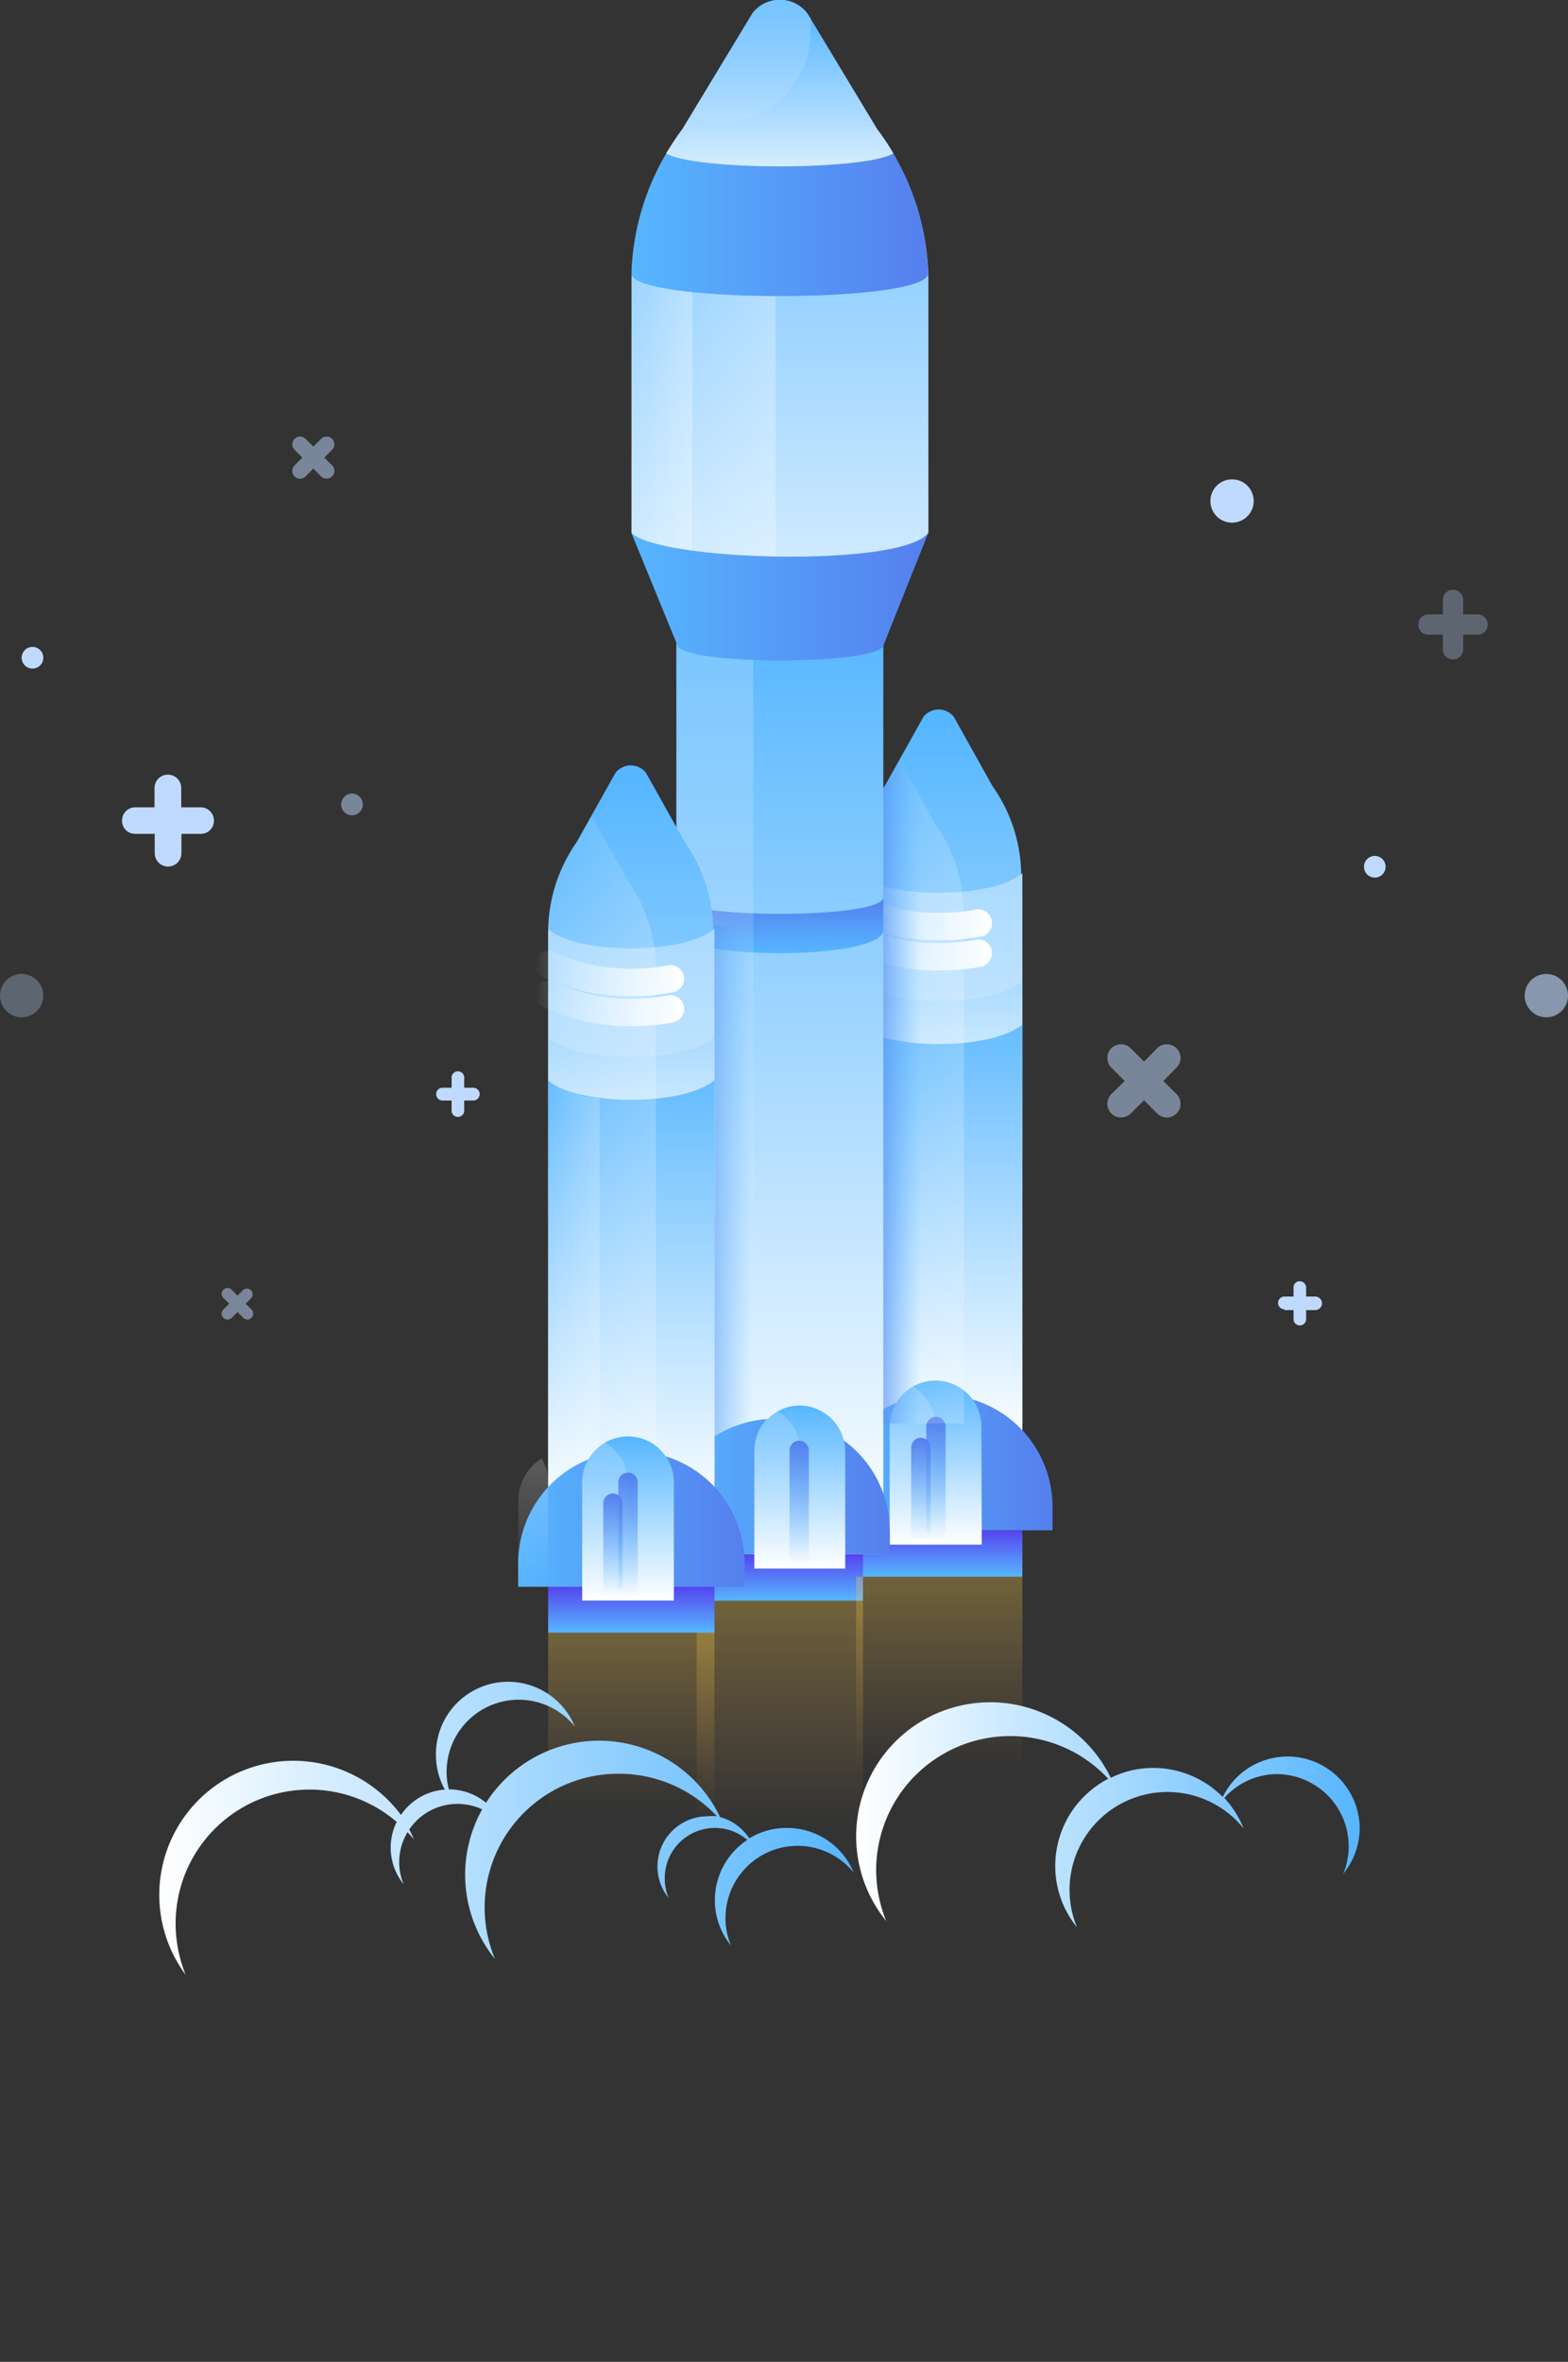
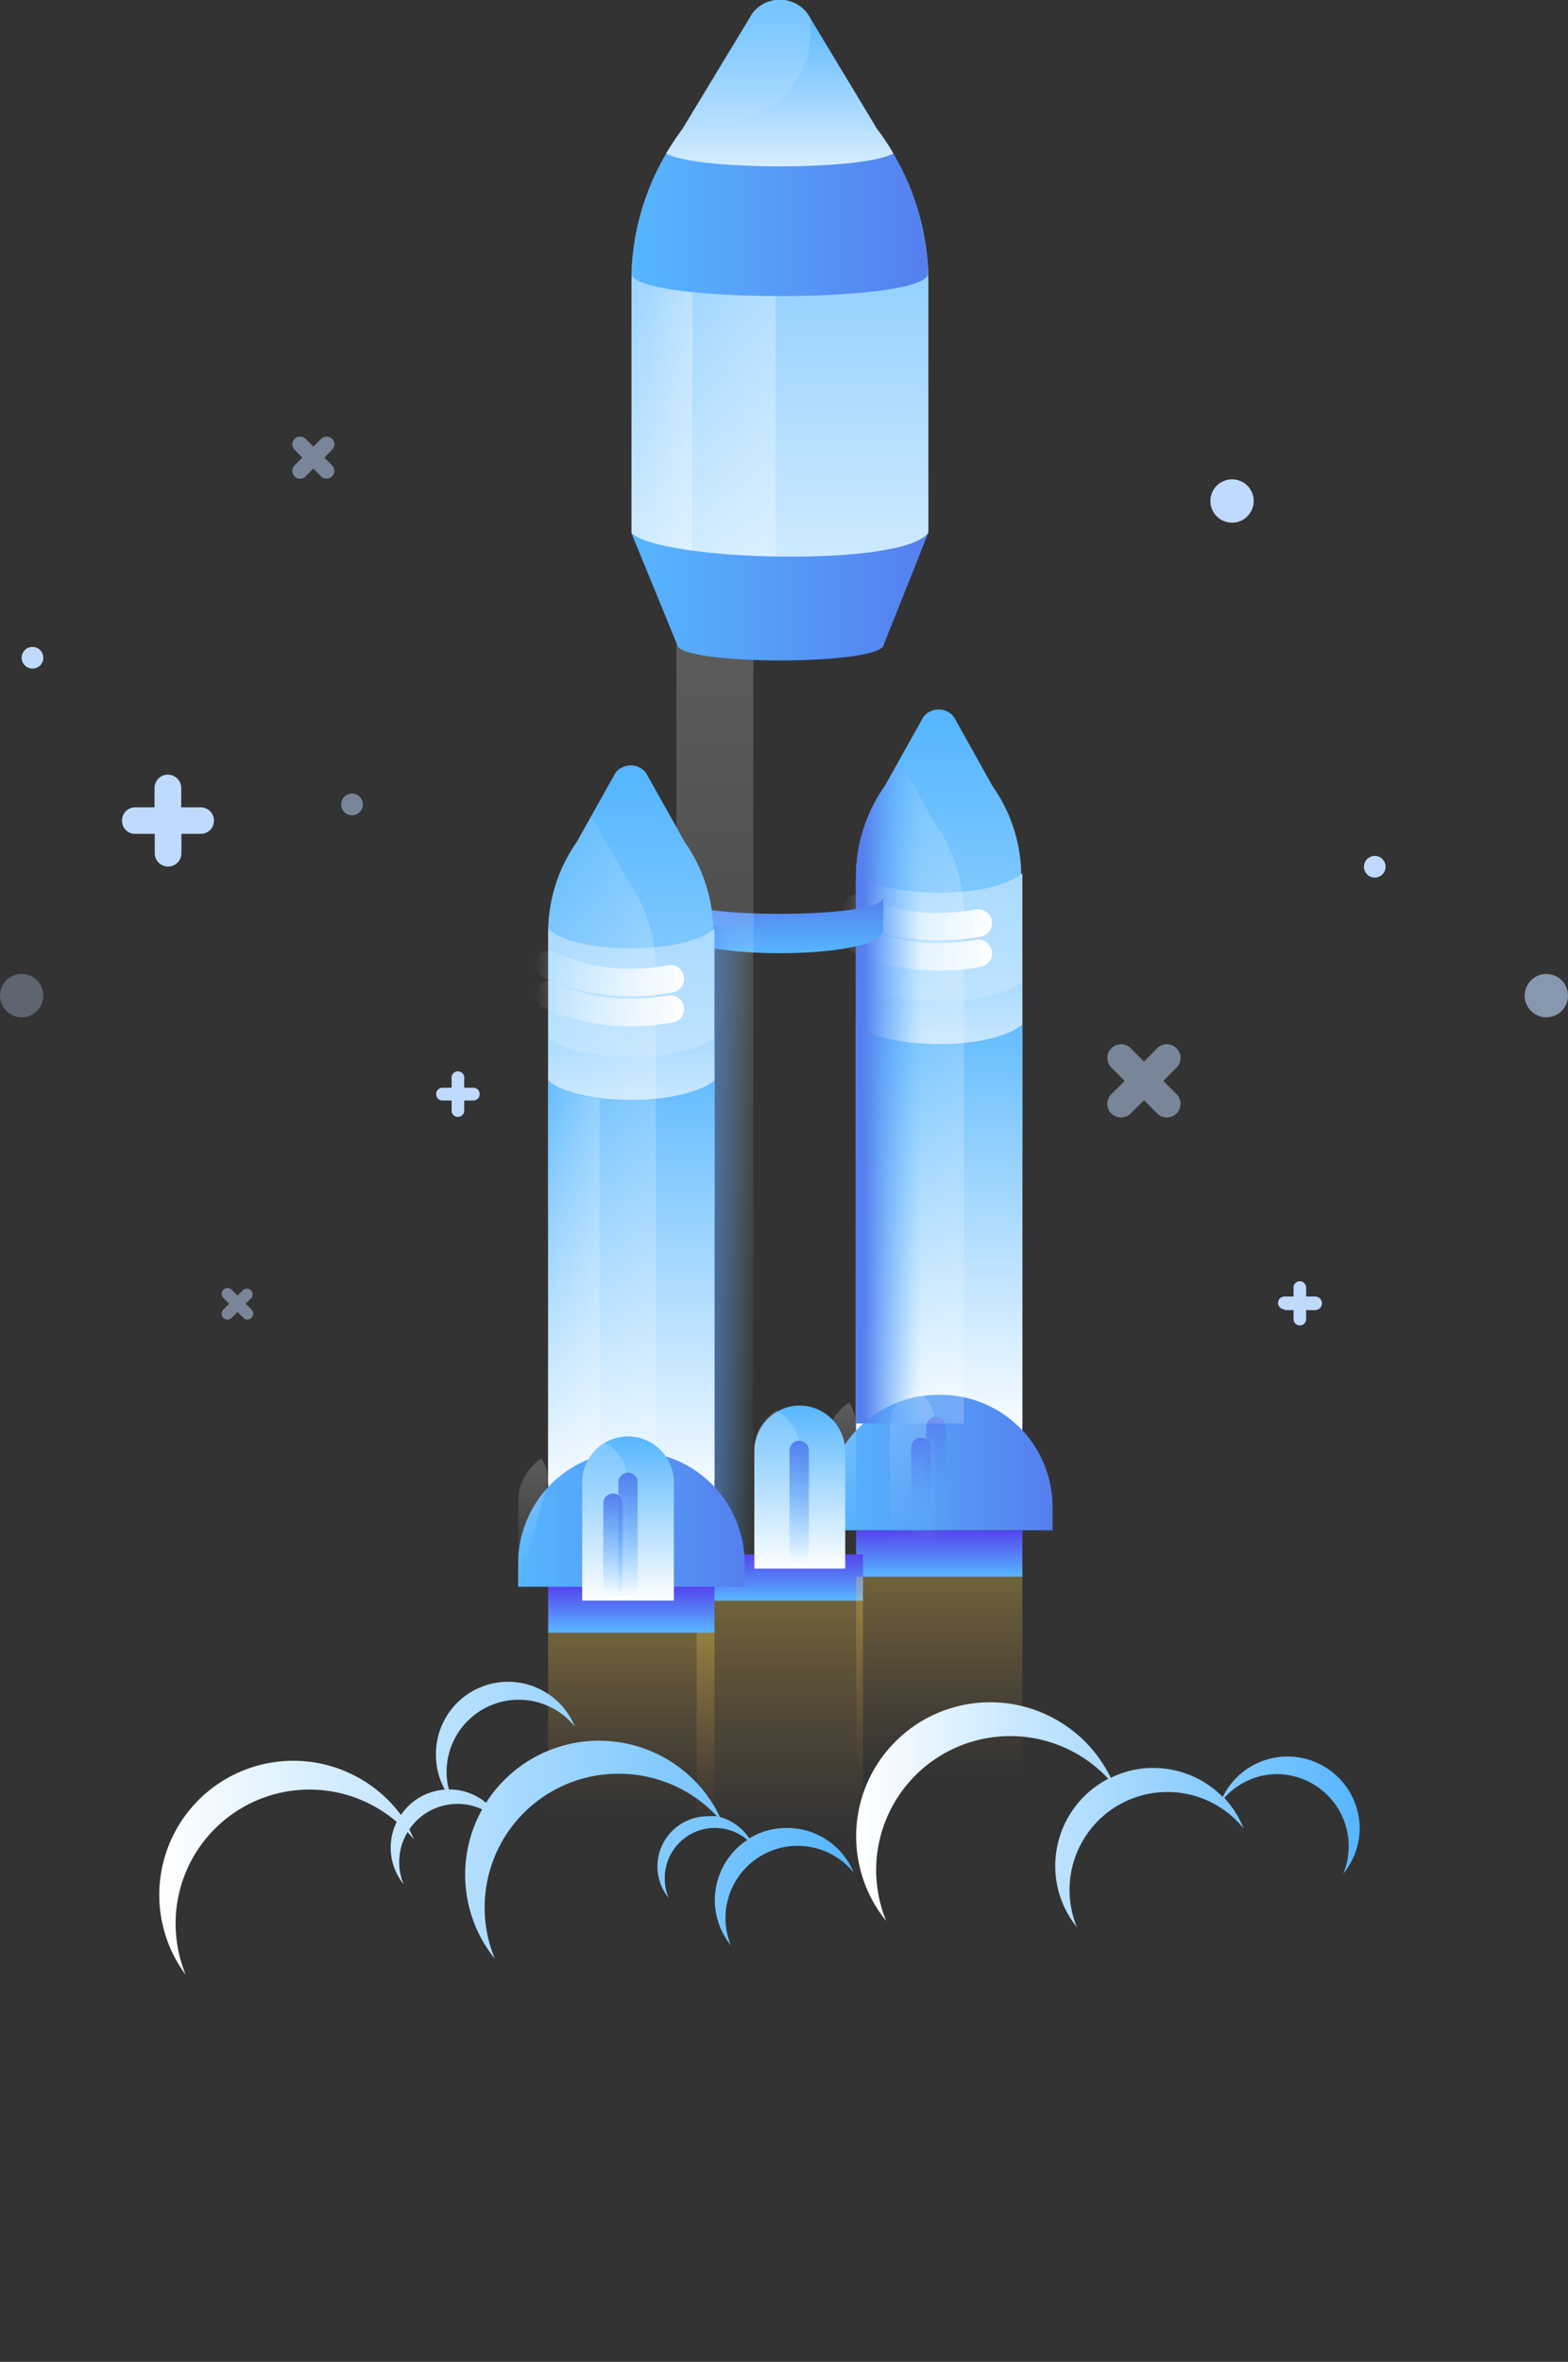
<svg xmlns="http://www.w3.org/2000/svg" xmlns:xlink="http://www.w3.org/1999/xlink" viewBox="0 0 81.07 122.05">
  <rect x="0" y="0" width="81.07" height="122.05" fill="#333333" stroke="none" />
  <defs>
    <style>.cls-1{fill:url(#linear-gradient);}.cls-2{fill:url(#linear-gradient-2);}.cls-3{fill:url(#linear-gradient-3);}.cls-4{fill:url(#linear-gradient-4);}.cls-5{fill:url(#linear-gradient-5);}.cls-6{fill:url(#linear-gradient-6);}.cls-7{fill:url(#linear-gradient-7);}.cls-8{fill:url(#linear-gradient-8);}.cls-9{fill:url(#linear-gradient-9);}.cls-10,.cls-11,.cls-14,.cls-15,.cls-33,.cls-43,.cls-44,.cls-47,.cls-48{fill:none;stroke-linecap:round;}.cls-10,.cls-11,.cls-43,.cls-44{stroke-linejoin:round;stroke-width:1.42px;}.cls-10{stroke:url(#linear-gradient-10);}.cls-11{stroke:url(#linear-gradient-11);}.cls-12{fill:url(#linear-gradient-12);}.cls-13{fill:url(#linear-gradient-13);}.cls-14,.cls-15,.cls-33,.cls-47,.cls-48{stroke-miterlimit:10;}.cls-14{stroke:url(#linear-gradient-14);}.cls-15{stroke:url(#linear-gradient-15);}.cls-16{fill:url(#linear-gradient-16);}.cls-17{fill:url(#linear-gradient-17);}.cls-18{fill:url(#linear-gradient-18);}.cls-19{fill:url(#linear-gradient-19);}.cls-20{fill:url(#linear-gradient-20);}.cls-21{fill:url(#linear-gradient-21);}.cls-22{fill:url(#linear-gradient-22);}.cls-23{fill:url(#linear-gradient-23);}.cls-24{fill:url(#linear-gradient-24);}.cls-25{fill:url(#linear-gradient-25);}.cls-26{fill:url(#linear-gradient-26);}.cls-27{fill:url(#linear-gradient-27);}.cls-28{fill:url(#linear-gradient-28);}.cls-29{fill:url(#linear-gradient-29);}.cls-30{fill:url(#linear-gradient-30);}.cls-31{fill:url(#linear-gradient-31);}.cls-32{fill:url(#linear-gradient-32);}.cls-33{stroke:url(#linear-gradient-33);}.cls-34{fill:url(#linear-gradient-34);}.cls-35{fill:url(#linear-gradient-35);}.cls-36{fill:url(#linear-gradient-36);}.cls-37{fill:url(#linear-gradient-37);}.cls-38{fill:url(#linear-gradient-38);}.cls-39{fill:url(#linear-gradient-39);}.cls-40{fill:url(#linear-gradient-40);}.cls-41{fill:url(#linear-gradient-41);}.cls-42{fill:url(#linear-gradient-42);}.cls-43{stroke:url(#linear-gradient-43);}.cls-44{stroke:url(#linear-gradient-44);}.cls-45{fill:url(#linear-gradient-45);}.cls-46{fill:url(#linear-gradient-46);}.cls-47{stroke:url(#linear-gradient-47);}.cls-48{stroke:url(#linear-gradient-48);}.cls-49{fill:url(#linear-gradient-49);}.cls-50,.cls-51,.cls-52,.cls-53{fill:#c0daff;}.cls-51{opacity:0.3;}.cls-52{opacity:0.5;}.cls-53{opacity:0.6;}.cls-54{fill:url(#linear-gradient-50);}.cls-55{fill:url(#linear-gradient-51);}</style>
    <linearGradient id="linear-gradient" x1="40.32" y1="94.48" x2="40.32" y2="82.72" gradientUnits="userSpaceOnUse">
      <stop offset="0" stop-color="#f1a74c" stop-opacity="0" />
      <stop offset="1" stop-color="#ffd34c" stop-opacity="0.3" />
    </linearGradient>
    <linearGradient id="linear-gradient-2" x1="32.64" y1="93.62" x2="32.64" y2="84.36" xlink:href="#linear-gradient" />
    <linearGradient id="linear-gradient-3" x1="48.56" y1="73.72" x2="48.56" y2="37.32" gradientUnits="userSpaceOnUse">
      <stop offset="0" stop-color="#fff" />
      <stop offset="1" stop-color="#56b6ff" />
    </linearGradient>
    <linearGradient id="linear-gradient-4" x1="48.56" y1="73.69" x2="48.56" y2="16.9" xlink:href="#linear-gradient-3" />
    <linearGradient id="linear-gradient-5" x1="48.56" y1="59.95" x2="48.56" y2="41.61" xlink:href="#linear-gradient-3" />
    <linearGradient id="linear-gradient-6" x1="48.56" y1="74.89" x2="48.56" y2="50.78" xlink:href="#linear-gradient-3" />
    <linearGradient id="linear-gradient-7" x1="48.56" y1="81.48" x2="48.56" y2="79.08" gradientUnits="userSpaceOnUse">
      <stop offset="0" stop-color="#56b6ff" />
      <stop offset="1" stop-color="#5543ee" />
    </linearGradient>
    <linearGradient id="linear-gradient-8" x1="42.71" y1="75.58" x2="54.42" y2="75.58" gradientUnits="userSpaceOnUse">
      <stop offset="0" stop-color="#56b6ff" />
      <stop offset="1" stop-color="#557fee" />
    </linearGradient>
    <linearGradient id="linear-gradient-9" x1="43.48" y1="79.08" x2="43.48" y2="72.48" gradientUnits="userSpaceOnUse">
      <stop offset="0" stop-color="#fff" stop-opacity="0" />
      <stop offset="1" stop-color="#fff" stop-opacity="0.2" />
    </linearGradient>
    <linearGradient id="linear-gradient-10" x1="43.55" y1="47.42" x2="51.29" y2="47.42" gradientUnits="userSpaceOnUse">
      <stop offset="0" stop-color="#fff" stop-opacity="0" />
      <stop offset="1" stop-color="#fff" />
    </linearGradient>
    <linearGradient id="linear-gradient-11" x1="43.55" y1="48.97" x2="51.29" y2="48.97" xlink:href="#linear-gradient-10" />
    <linearGradient id="linear-gradient-12" x1="48.39" y1="79.82" x2="48.39" y2="71.34" xlink:href="#linear-gradient-3" />
    <linearGradient id="linear-gradient-13" x1="47.2" y1="79.82" x2="47.2" y2="71.66" xlink:href="#linear-gradient-9" />
    <linearGradient id="linear-gradient-14" x1="48.39" y1="79.58" x2="48.39" y2="73.22" gradientUnits="userSpaceOnUse">
      <stop offset="0" stop-color="#56b6ff" stop-opacity="0" />
      <stop offset="1" stop-color="#557fee" />
    </linearGradient>
    <linearGradient id="linear-gradient-15" x1="47.61" y1="79.58" x2="47.61" y2="74.3" xlink:href="#linear-gradient-14" />
    <linearGradient id="linear-gradient-16" x1="42.98" y1="56.43" x2="49.98" y2="56.43" xlink:href="#linear-gradient-9" />
    <linearGradient id="linear-gradient-17" x1="47.61" y1="56.43" x2="44.66" y2="56.43" xlink:href="#linear-gradient-14" />
    <linearGradient id="linear-gradient-18" x1="40.32" y1="82.72" x2="40.32" y2="80.32" xlink:href="#linear-gradient-7" />
    <linearGradient id="linear-gradient-19" x1="40.32" y1="41.01" x2="40.32" y2="-1.37" xlink:href="#linear-gradient-3" />
    <linearGradient id="linear-gradient-20" x1="33.44" y1="17.88" x2="40.64" y2="17.88" gradientUnits="userSpaceOnUse">
      <stop offset="0" stop-color="#fff" stop-opacity="0" />
      <stop offset="1" stop-color="#fff" stop-opacity="0.3" />
    </linearGradient>
    <linearGradient id="linear-gradient-21" x1="31.64" y1="19.13" x2="35.94" y2="19.13" xlink:href="#linear-gradient-20" />
    <linearGradient id="linear-gradient-22" x1="40.32" y1="80.32" x2="40.32" y2="31.84" xlink:href="#linear-gradient-3" />
    <linearGradient id="linear-gradient-23" x1="40.32" y1="49.26" x2="40.32" y2="46.37" xlink:href="#linear-gradient-8" />
    <linearGradient id="linear-gradient-24" x1="36.96" y1="80.32" x2="36.96" y2="33.29" xlink:href="#linear-gradient-9" />
    <linearGradient id="linear-gradient-25" x1="38.95" y1="64.07" x2="34.97" y2="64.07" xlink:href="#linear-gradient-14" />
    <linearGradient id="linear-gradient-26" x1="32.64" y1="30.83" x2="47.99" y2="30.83" xlink:href="#linear-gradient-8" />
    <linearGradient id="linear-gradient-27" x1="34.27" y1="76.82" x2="45.98" y2="76.82" xlink:href="#linear-gradient-8" />
    <linearGradient id="linear-gradient-28" x1="32.65" y1="7.64" x2="47.98" y2="7.64" xlink:href="#linear-gradient-8" />
    <linearGradient id="linear-gradient-29" x1="40.32" y1="11.23" x2="40.32" y2="0.44" xlink:href="#linear-gradient-3" />
    <linearGradient id="linear-gradient-30" x1="38.81" y1="8.2" x2="38.81" y2="0.32" xlink:href="#linear-gradient-9" />
    <linearGradient id="linear-gradient-31" x1="41.32" y1="81.06" x2="41.32" y2="72.58" xlink:href="#linear-gradient-3" />
    <linearGradient id="linear-gradient-32" x1="40.14" y1="81.06" x2="40.14" y2="72.9" xlink:href="#linear-gradient-9" />
    <linearGradient id="linear-gradient-33" x1="41.32" y1="80.82" x2="41.32" y2="74.45" xlink:href="#linear-gradient-14" />
    <linearGradient id="linear-gradient-34" x1="32.64" y1="76.61" x2="32.64" y2="40.2" xlink:href="#linear-gradient-3" />
    <linearGradient id="linear-gradient-35" x1="32.64" y1="76.57" x2="32.64" y2="19.79" xlink:href="#linear-gradient-3" />
    <linearGradient id="linear-gradient-36" x1="32.64" y1="62.83" x2="32.64" y2="44.49" xlink:href="#linear-gradient-3" />
    <linearGradient id="linear-gradient-37" x1="32.64" y1="78.57" x2="32.64" y2="53.58" xlink:href="#linear-gradient-3" />
    <linearGradient id="linear-gradient-38" x1="28.34" y1="59.31" x2="33.91" y2="59.31" xlink:href="#linear-gradient-9" />
    <linearGradient id="linear-gradient-39" x1="28.34" y1="66.13" x2="30.99" y2="66.13" xlink:href="#linear-gradient-9" />
    <linearGradient id="linear-gradient-40" x1="32.64" y1="84.36" x2="32.64" y2="81.97" xlink:href="#linear-gradient-7" />
    <linearGradient id="linear-gradient-41" x1="26.79" y1="78.47" x2="38.5" y2="78.47" xlink:href="#linear-gradient-8" />
    <linearGradient id="linear-gradient-42" x1="27.56" y1="81.97" x2="27.56" y2="75.37" xlink:href="#linear-gradient-9" />
    <linearGradient id="linear-gradient-43" x1="27.63" y1="50.3" x2="35.37" y2="50.3" xlink:href="#linear-gradient-10" />
    <linearGradient id="linear-gradient-44" x1="27.63" y1="51.86" x2="35.37" y2="51.86" xlink:href="#linear-gradient-10" />
    <linearGradient id="linear-gradient-45" x1="32.47" y1="82.71" x2="32.47" y2="74.23" xlink:href="#linear-gradient-3" />
    <linearGradient id="linear-gradient-46" x1="31.28" y1="82.71" x2="31.28" y2="74.55" xlink:href="#linear-gradient-9" />
    <linearGradient id="linear-gradient-47" x1="32.47" y1="82.47" x2="32.47" y2="76.1" xlink:href="#linear-gradient-14" />
    <linearGradient id="linear-gradient-48" x1="31.69" y1="82.47" x2="31.69" y2="77.18" xlink:href="#linear-gradient-14" />
    <linearGradient id="linear-gradient-49" x1="48.56" y1="91.55" x2="48.56" y2="81.48" xlink:href="#linear-gradient" />
    <linearGradient id="linear-gradient-50" x1="44.28" y1="93.79" x2="70.3" y2="93.79" xlink:href="#linear-gradient-3" />
    <linearGradient id="linear-gradient-51" x1="8.06" y1="94.48" x2="44.12" y2="94.48" xlink:href="#linear-gradient-3" />
  </defs>
  <title>Plan 4</title>
  <g id="Layer_2" data-name="Layer 2">
    <g id="Layer_1-2" data-name="Layer 1">
      <rect class="cls-1" x="36.02" y="82.72" width="8.6" height="11.76" />
      <rect class="cls-2" x="28.34" y="84.36" width="8.6" height="9.25" />
      <path class="cls-3" d="M52.86,73.56h-8.6V45.3a8.14,8.14,0,0,1,1.48-4.67l2-3.58a1,1,0,0,1,1.58,0l2,3.58a8.07,8.07,0,0,1,1.48,4.67Z" />
      <path class="cls-4" d="M44.26,45.3V73.56h8.6V45.13c-1.68,1.4-7.24,1.28-8.59,0C44.27,45.19,44.26,45.24,44.26,45.3Z" />
      <path class="cls-5" d="M44.26,50.73v9.18h8.6V50.73C51.2,52.13,45.61,52,44.26,50.73Z" />
      <path class="cls-6" d="M44.26,52.94V74.8h8.6V52.94C51.2,54.35,45.61,54.23,44.26,52.94Z" />
      <rect class="cls-7" x="44.26" y="79.08" width="8.6" height="2.4" />
      <path class="cls-8" d="M48.49,72.08h.14a5.79,5.79,0,0,1,5.79,5.79v1.21a0,0,0,0,1,0,0H42.71a0,0,0,0,1,0,0V77.87A5.79,5.79,0,0,1,48.49,72.08Z" />
      <path class="cls-9" d="M44.26,73.72a2.36,2.36,0,0,0-.35-1.24,2.6,2.6,0,0,0-1.2,2.19v4.41h1.55Z" />
      <path class="cls-10" d="M50.58,47.7a10.84,10.84,0,0,1-2,.18,9.65,9.65,0,0,1-4.3-.93" />
      <path class="cls-11" d="M50.58,49.26a10.84,10.84,0,0,1-2,.18,9.65,9.65,0,0,1-4.3-.93" />
-       <path class="cls-12" d="M50.76,79.82H46v-6.1a2.38,2.38,0,0,1,2.37-2.38h0a2.38,2.38,0,0,1,2.37,2.38Z" />
      <path class="cls-13" d="M47.2,71.66A2.37,2.37,0,0,0,46,73.72v6.1h2.37v-6.1A2.38,2.38,0,0,0,47.2,71.66Z" />
      <line class="cls-14" x1="48.39" y1="73.72" x2="48.39" y2="79.08" />
      <line class="cls-15" x1="47.61" y1="74.8" x2="47.61" y2="79.08" />
      <path class="cls-16" d="M49.83,47.23a8.14,8.14,0,0,0-1.48-4.67L46.5,39.3l-.76,1.33a8.14,8.14,0,0,0-1.48,4.67V73.56h5.57Z" />
      <path class="cls-17" d="M49.83,47.23a8.14,8.14,0,0,0-1.48-4.67L46.5,39.3l-.76,1.33a8.14,8.14,0,0,0-1.48,4.67V73.56h5.57Z" />
      <rect class="cls-18" x="36.02" y="80.32" width="8.6" height="2.4" />
      <path class="cls-19" d="M48,27.53s-2,3.62-7.67,3.62-7.68-3.62-7.68-3.62v-13a13,13,0,0,1,2.64-7.81l3.63-6a1.79,1.79,0,0,1,2.82,0l3.62,6A13,13,0,0,1,48,14.48Z" />
      <path class="cls-20" d="M40.1,29.94V14.48a13,13,0,0,0-2.64-7.81l-.52-.85-.51.85a13,13,0,0,0-2.64,7.81V27.53C34.75,29.29,37.6,29.47,40.1,29.94Z" />
      <path class="cls-21" d="M35.8,14.48a12.81,12.81,0,0,0-1.58-6.16,12.92,12.92,0,0,0-1.58,6.16V27.53A6.89,6.89,0,0,0,35,29.8l.78.14Z" />
-       <rect class="cls-22" x="34.97" y="31.84" width="10.7" height="48.48" />
      <path class="cls-23" d="M45.67,48.05c0,1.61-10.7,1.61-10.7,0V46.37c0,1.14,10.7,1.14,10.7,0Z" />
      <rect class="cls-24" x="34.97" y="33.29" width="3.98" height="47.03" />
      <rect class="cls-25" x="34.97" y="47.81" width="3.98" height="32.51" />
      <path class="cls-26" d="M32.64,27.53,35,33.29c0,1.12,10.7,1.12,10.7,0L48,27.53C46.67,29.35,34.07,29,32.64,27.53Z" />
-       <path class="cls-27" d="M40.05,73.32h.14A5.79,5.79,0,0,1,46,79.11v1.21a0,0,0,0,1,0,0H34.27a0,0,0,0,1,0,0V79.11A5.79,5.79,0,0,1,40.05,73.32Z" />
      <path class="cls-28" d="M38.91.69l-3.63,6a13,13,0,0,0-2.63,7.44c0,1.56,15.33,1.56,15.33,0a13,13,0,0,0-2.63-7.44l-3.62-6A1.79,1.79,0,0,0,38.91.69Z" />
      <path class="cls-29" d="M46.19,7.93a11.5,11.5,0,0,0-.84-1.26l-3.62-6a1.79,1.79,0,0,0-2.82,0l-3.63,6c-.3.4-.58.83-.84,1.26C36,8.82,44.64,8.82,46.19,7.93Z" />
      <path class="cls-30" d="M41.91,1.47c0-.18,0-.36,0-.54L41.73.69a1.79,1.79,0,0,0-2.82,0L35.71,6a4.41,4.41,0,0,0,1.62.32A4.7,4.7,0,0,0,41.91,1.47Z" />
      <path class="cls-31" d="M43.7,81.06H39V75a2.37,2.37,0,0,1,2.37-2.37h0A2.38,2.38,0,0,1,43.7,75Z" />
      <path class="cls-32" d="M40.14,72.9A2.36,2.36,0,0,0,39,75v6.11h2.37V75A2.35,2.35,0,0,0,40.14,72.9Z" />
      <line class="cls-33" x1="41.32" y1="74.95" x2="41.32" y2="80.32" />
      <path class="cls-34" d="M36.94,76.44h-8.6V48.18a8.14,8.14,0,0,1,1.48-4.67l2-3.57a1,1,0,0,1,1.58,0l2,3.57a8.07,8.07,0,0,1,1.48,4.67Z" />
      <path class="cls-35" d="M28.34,48.18V76.44h8.6V48c-1.68,1.4-7.24,1.29-8.59,0C28.35,48.07,28.34,48.13,28.34,48.18Z" />
      <path class="cls-36" d="M28.34,53.61v9.18h8.6V53.61C35.28,55,29.69,54.9,28.34,53.61Z" />
      <path class="cls-37" d="M28.34,55.82V78.47h8.6V55.82C35.28,57.23,29.69,57.11,28.34,55.82Z" />
      <path class="cls-38" d="M33.91,50.11a8.14,8.14,0,0,0-1.48-4.67l-1.85-3.26-.76,1.33a8.14,8.14,0,0,0-1.48,4.67V76.44h5.57Z" />
      <path class="cls-39" d="M31,56.74a4.66,4.66,0,0,1-2.65-.92V75.18L31,76.44Z" />
      <rect class="cls-40" x="28.34" y="81.97" width="8.6" height="2.4" />
      <path class="cls-41" d="M32.57,75h.14a5.79,5.79,0,0,1,5.79,5.79V82a0,0,0,0,1,0,0H26.79a0,0,0,0,1,0,0V80.75A5.79,5.79,0,0,1,32.57,75Z" />
-       <path class="cls-42" d="M28.34,76.6A2.35,2.35,0,0,0,28,75.37a2.58,2.58,0,0,0-1.2,2.18V82h1.55Z" />
+       <path class="cls-42" d="M28.34,76.6A2.35,2.35,0,0,0,28,75.37a2.58,2.58,0,0,0-1.2,2.18V82Z" />
      <path class="cls-43" d="M34.66,50.58a10.82,10.82,0,0,1-2,.19,9.79,9.79,0,0,1-4.3-.93" />
      <path class="cls-44" d="M34.66,52.14a10.84,10.84,0,0,1-2,.18,9.65,9.65,0,0,1-4.3-.93" />
      <path class="cls-45" d="M34.84,82.71H30.1V76.6a2.37,2.37,0,0,1,2.37-2.37h0a2.37,2.37,0,0,1,2.37,2.37Z" />
      <path class="cls-46" d="M31.28,74.55a2.35,2.35,0,0,0-1.18,2v6.11h2.37V76.6A2.36,2.36,0,0,0,31.28,74.55Z" />
      <line class="cls-47" x1="32.47" y1="76.6" x2="32.47" y2="81.97" />
      <line class="cls-48" x1="31.69" y1="77.68" x2="31.69" y2="81.97" />
      <rect class="cls-49" x="44.26" y="81.48" width="8.6" height="10.07" />
      <path class="cls-50" d="M10.37,41.72h-1v-1a.69.69,0,0,0-1.38,0v1h-1a.68.68,0,0,0-.68.69.67.67,0,0,0,.68.68H8v1a.69.69,0,0,0,1.38,0v-1h1a.67.67,0,0,0,.68-.68A.68.68,0,0,0,10.37,41.72Z" />
      <path class="cls-50" d="M24.46,56.21H24v-.46a.33.33,0,1,0-.65,0v.46h-.47a.33.33,0,0,0,0,.66h.47v.46a.33.33,0,1,0,.65,0v-.46h.47a.33.33,0,0,0,0-.66Z" />
      <path class="cls-50" d="M66.41,67.7h.47v.47a.32.32,0,0,0,.32.32.32.32,0,0,0,.33-.32V67.7H68A.33.33,0,0,0,68,67h-.47v-.46a.33.33,0,0,0-.33-.33.32.32,0,0,0-.32.33V67h-.47a.33.33,0,0,0,0,.66Z" />
-       <path class="cls-51" d="M73.85,32.8h.75v.75a.52.52,0,0,0,.52.53.53.53,0,0,0,.53-.53V32.8h.75a.52.52,0,0,0,.52-.52.52.52,0,0,0-.52-.53h-.75V31a.52.52,0,0,0-.53-.52.52.52,0,0,0-.52.52v.75h-.75a.52.52,0,0,0-.52.53A.52.52,0,0,0,73.85,32.8Z" />
      <path class="cls-52" d="M58.46,57.54l.69-.68.68.68a.69.69,0,0,0,1-1l-.68-.68.68-.69a.69.69,0,0,0-1-1l-.68.69-.69-.69a.69.69,0,0,0-1,1l.69.69-.69.68a.69.69,0,0,0,1,1Z" />
      <path class="cls-52" d="M16.6,22.68l-.4.4-.4-.4a.4.4,0,0,0-.57,0,.4.4,0,0,0,0,.56l.4.41-.4.4a.4.4,0,0,0,.57.57l.4-.41.4.41a.42.42,0,0,0,.57,0,.4.4,0,0,0,0-.57l-.4-.4.4-.41a.39.39,0,0,0,0-.56A.4.4,0,0,0,16.6,22.68Z" />
      <path class="cls-52" d="M12.58,66.65l-.3.3-.3-.3a.3.3,0,0,0-.43,0,.29.29,0,0,0,0,.42l.3.3-.3.3a.3.3,0,0,0,.43.43l.3-.3.3.3a.29.29,0,0,0,.42,0,.3.3,0,0,0,0-.43l-.3-.3.3-.3a.3.3,0,0,0-.42-.42Z" />
      <circle class="cls-51" cx="1.12" cy="51.45" r="1.12" />
      <circle class="cls-53" cx="79.95" cy="51.45" r="1.12" />
      <circle class="cls-50" cx="63.7" cy="25.89" r="1.12" />
      <circle class="cls-50" cx="1.68" cy="33.99" r="0.56" />
      <circle class="cls-52" cx="18.2" cy="41.57" r="0.56" />
      <circle class="cls-50" cx="71.08" cy="44.79" r="0.56" />
      <path class="cls-54" d="M70.3,94.49a3.73,3.73,0,0,0-7.08-1.63,5.06,5.06,0,0,0-3.59-1.5,4.94,4.94,0,0,0-2.2.51,6.93,6.93,0,1,0-11.61,7.4,7,7,0,0,1-.52-2.64,6.93,6.93,0,0,1,12-4.71,5.07,5.07,0,0,0-2.74,4.5,5,5,0,0,0,1.12,3.17,5.06,5.06,0,0,1,8.62-5.1,5.1,5.1,0,0,0-1-1.58A3.68,3.68,0,0,1,66,91.68a3.73,3.73,0,0,1,3.45,5.15A3.76,3.76,0,0,0,70.3,94.49Z" />
      <path class="cls-55" d="M40.67,94.46a3.71,3.71,0,0,0-1.93.54,2.64,2.64,0,0,0-1.51-1.1,6.93,6.93,0,0,0-12.1-.74,3,3,0,0,0-1.92-.69h0a3.39,3.39,0,0,1-.12-.91,3.73,3.73,0,0,1,6.63-2.34,3.73,3.73,0,0,0-7.18,1.42A3.69,3.69,0,0,0,23,92.48a3,3,0,0,0-2.27,1.31A6.93,6.93,0,1,0,9.6,102.05a7.06,7.06,0,0,1-.52-2.64,6.92,6.92,0,0,1,11.43-5.26,3,3,0,0,0,.36,3.22,2.9,2.9,0,0,1-.23-1.14,3,3,0,0,1,.43-1.55,3.9,3.9,0,0,1,.33.38,4.9,4.9,0,0,0-.24-.52,3,3,0,0,1,2.49-1.32,3,3,0,0,1,1.28.28,6.92,6.92,0,0,0,.66,7.73A6.91,6.91,0,0,1,32,91.66a6.94,6.94,0,0,1,5.07,2.2,2.73,2.73,0,0,0-.5,0,2.59,2.59,0,0,0-2,4.22,2.54,2.54,0,0,1-.2-1,2.59,2.59,0,0,1,4.27-2,3.73,3.73,0,0,0-1.68,3.11,3.69,3.69,0,0,0,.83,2.34,3.66,3.66,0,0,1-.28-1.41,3.73,3.73,0,0,1,6.63-2.35A3.73,3.73,0,0,0,40.67,94.46Z" />
    </g>
  </g>
</svg>